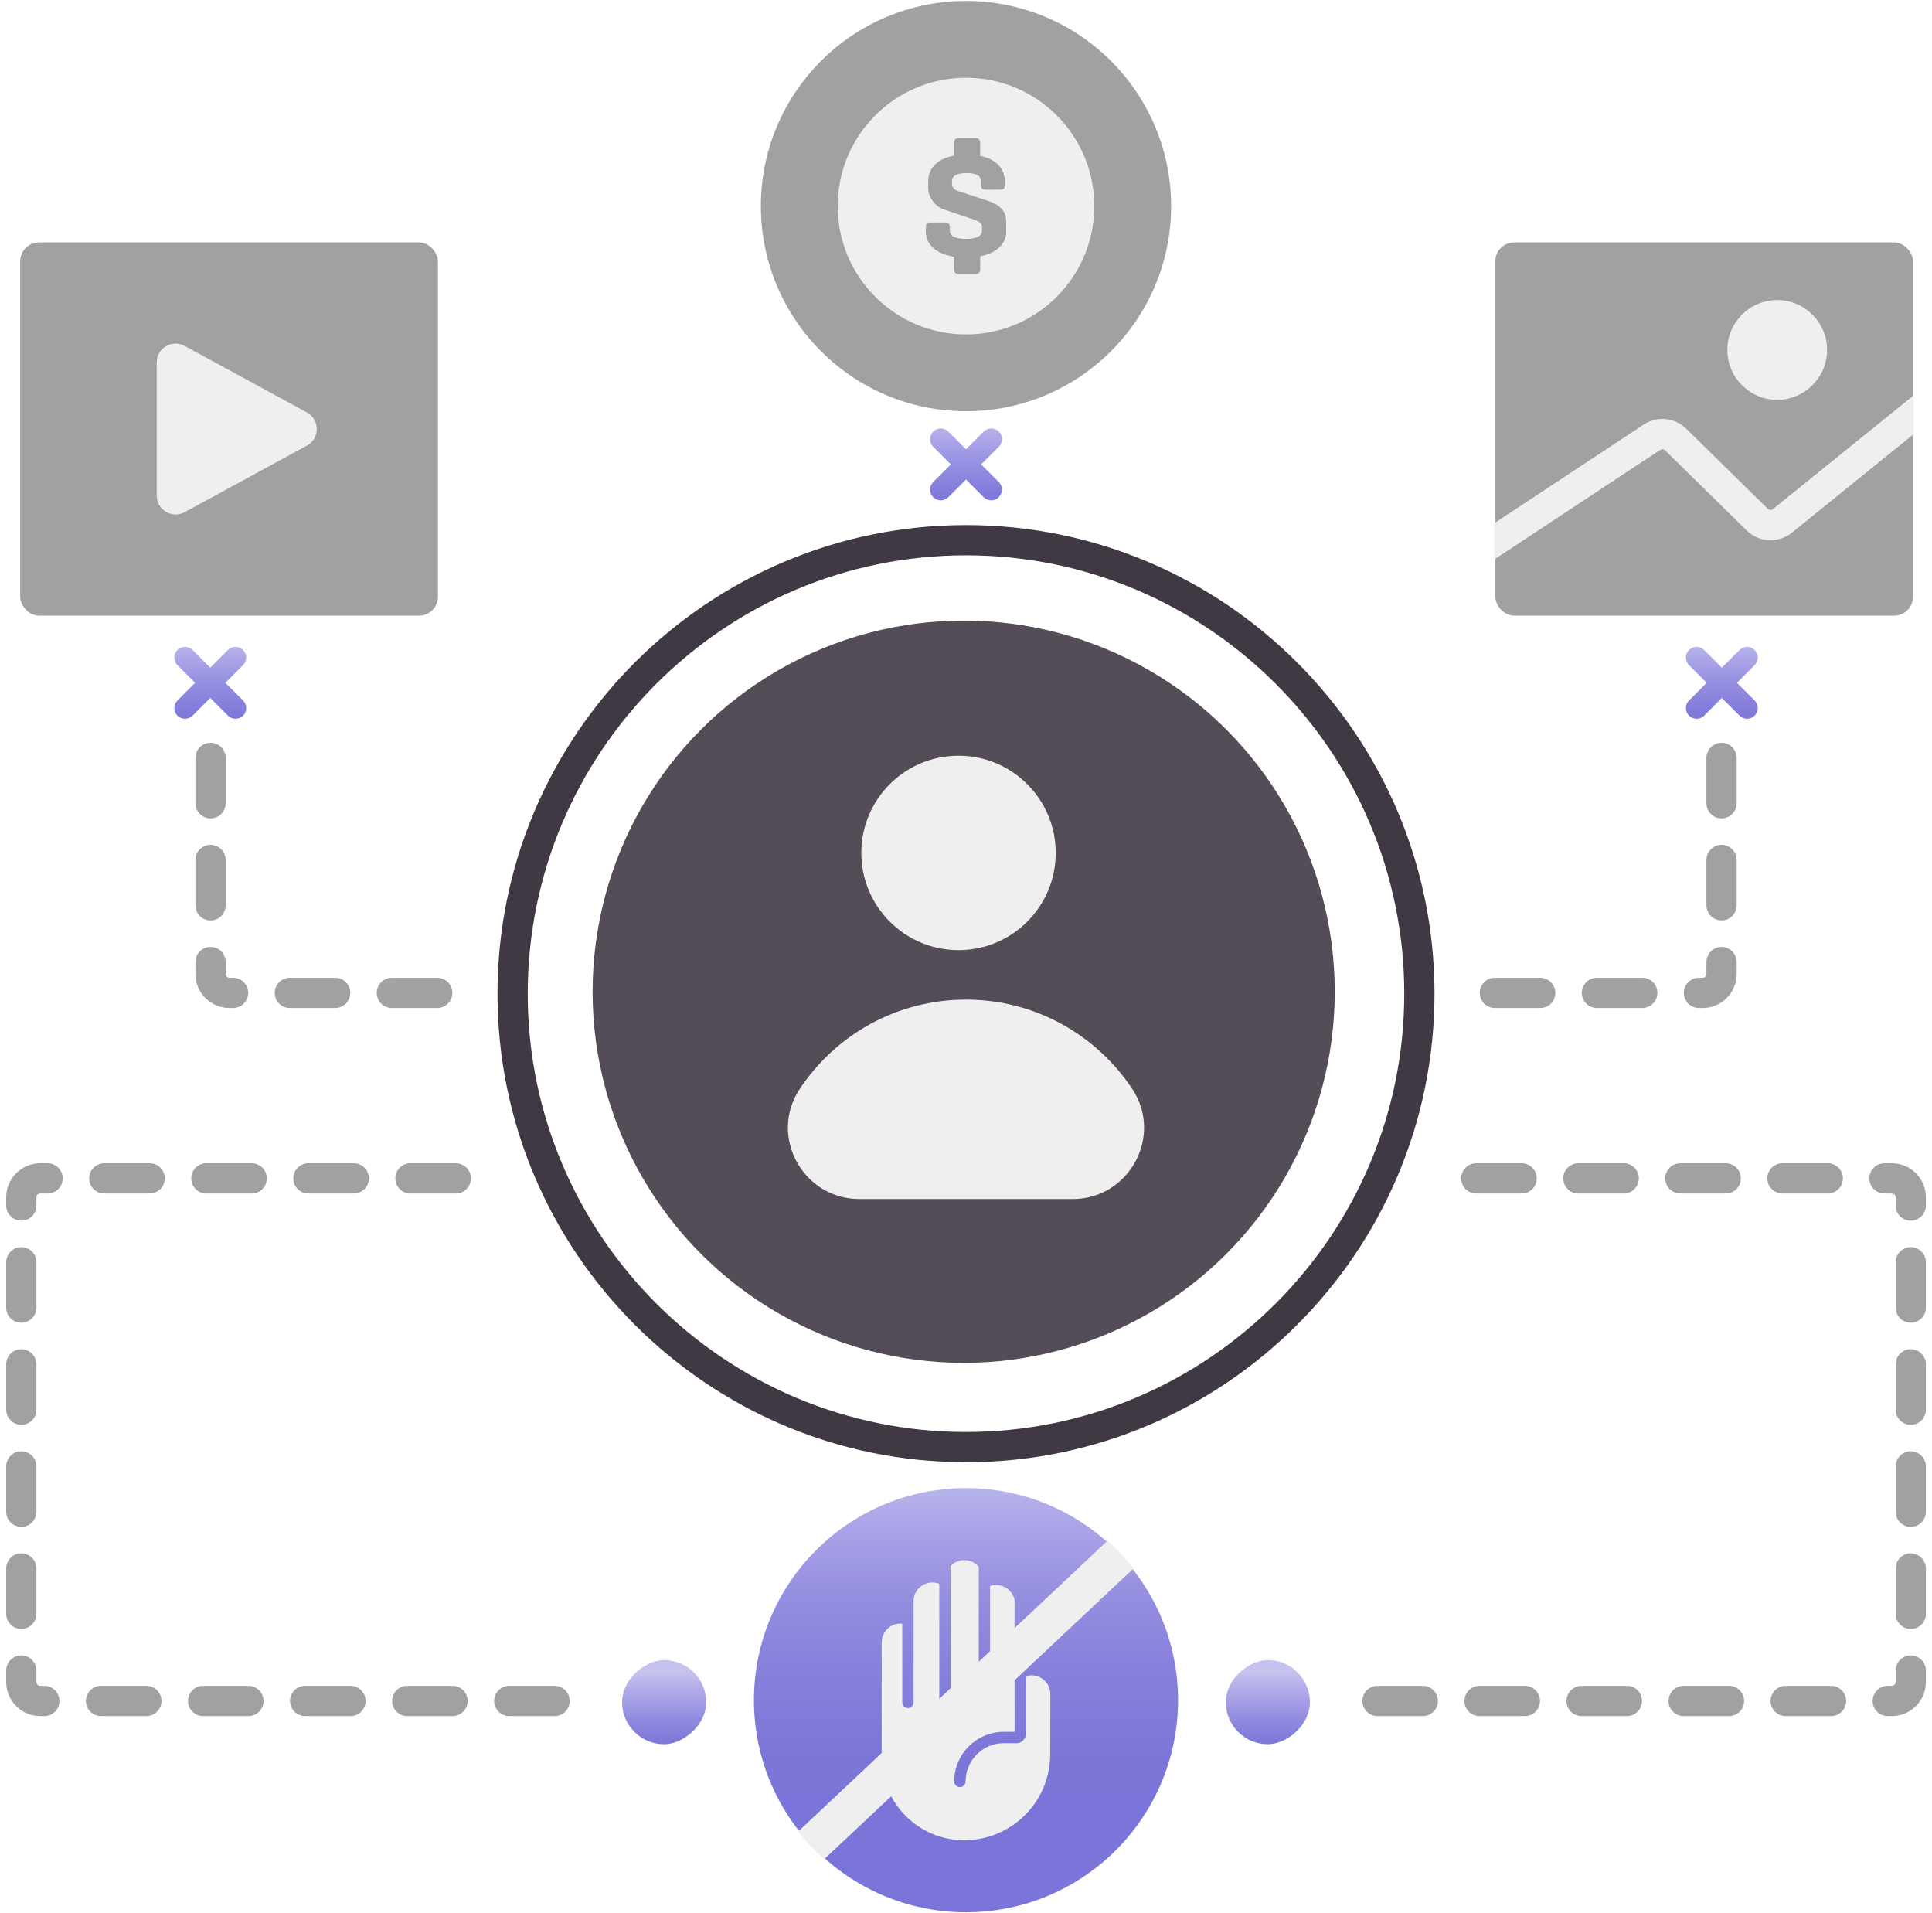
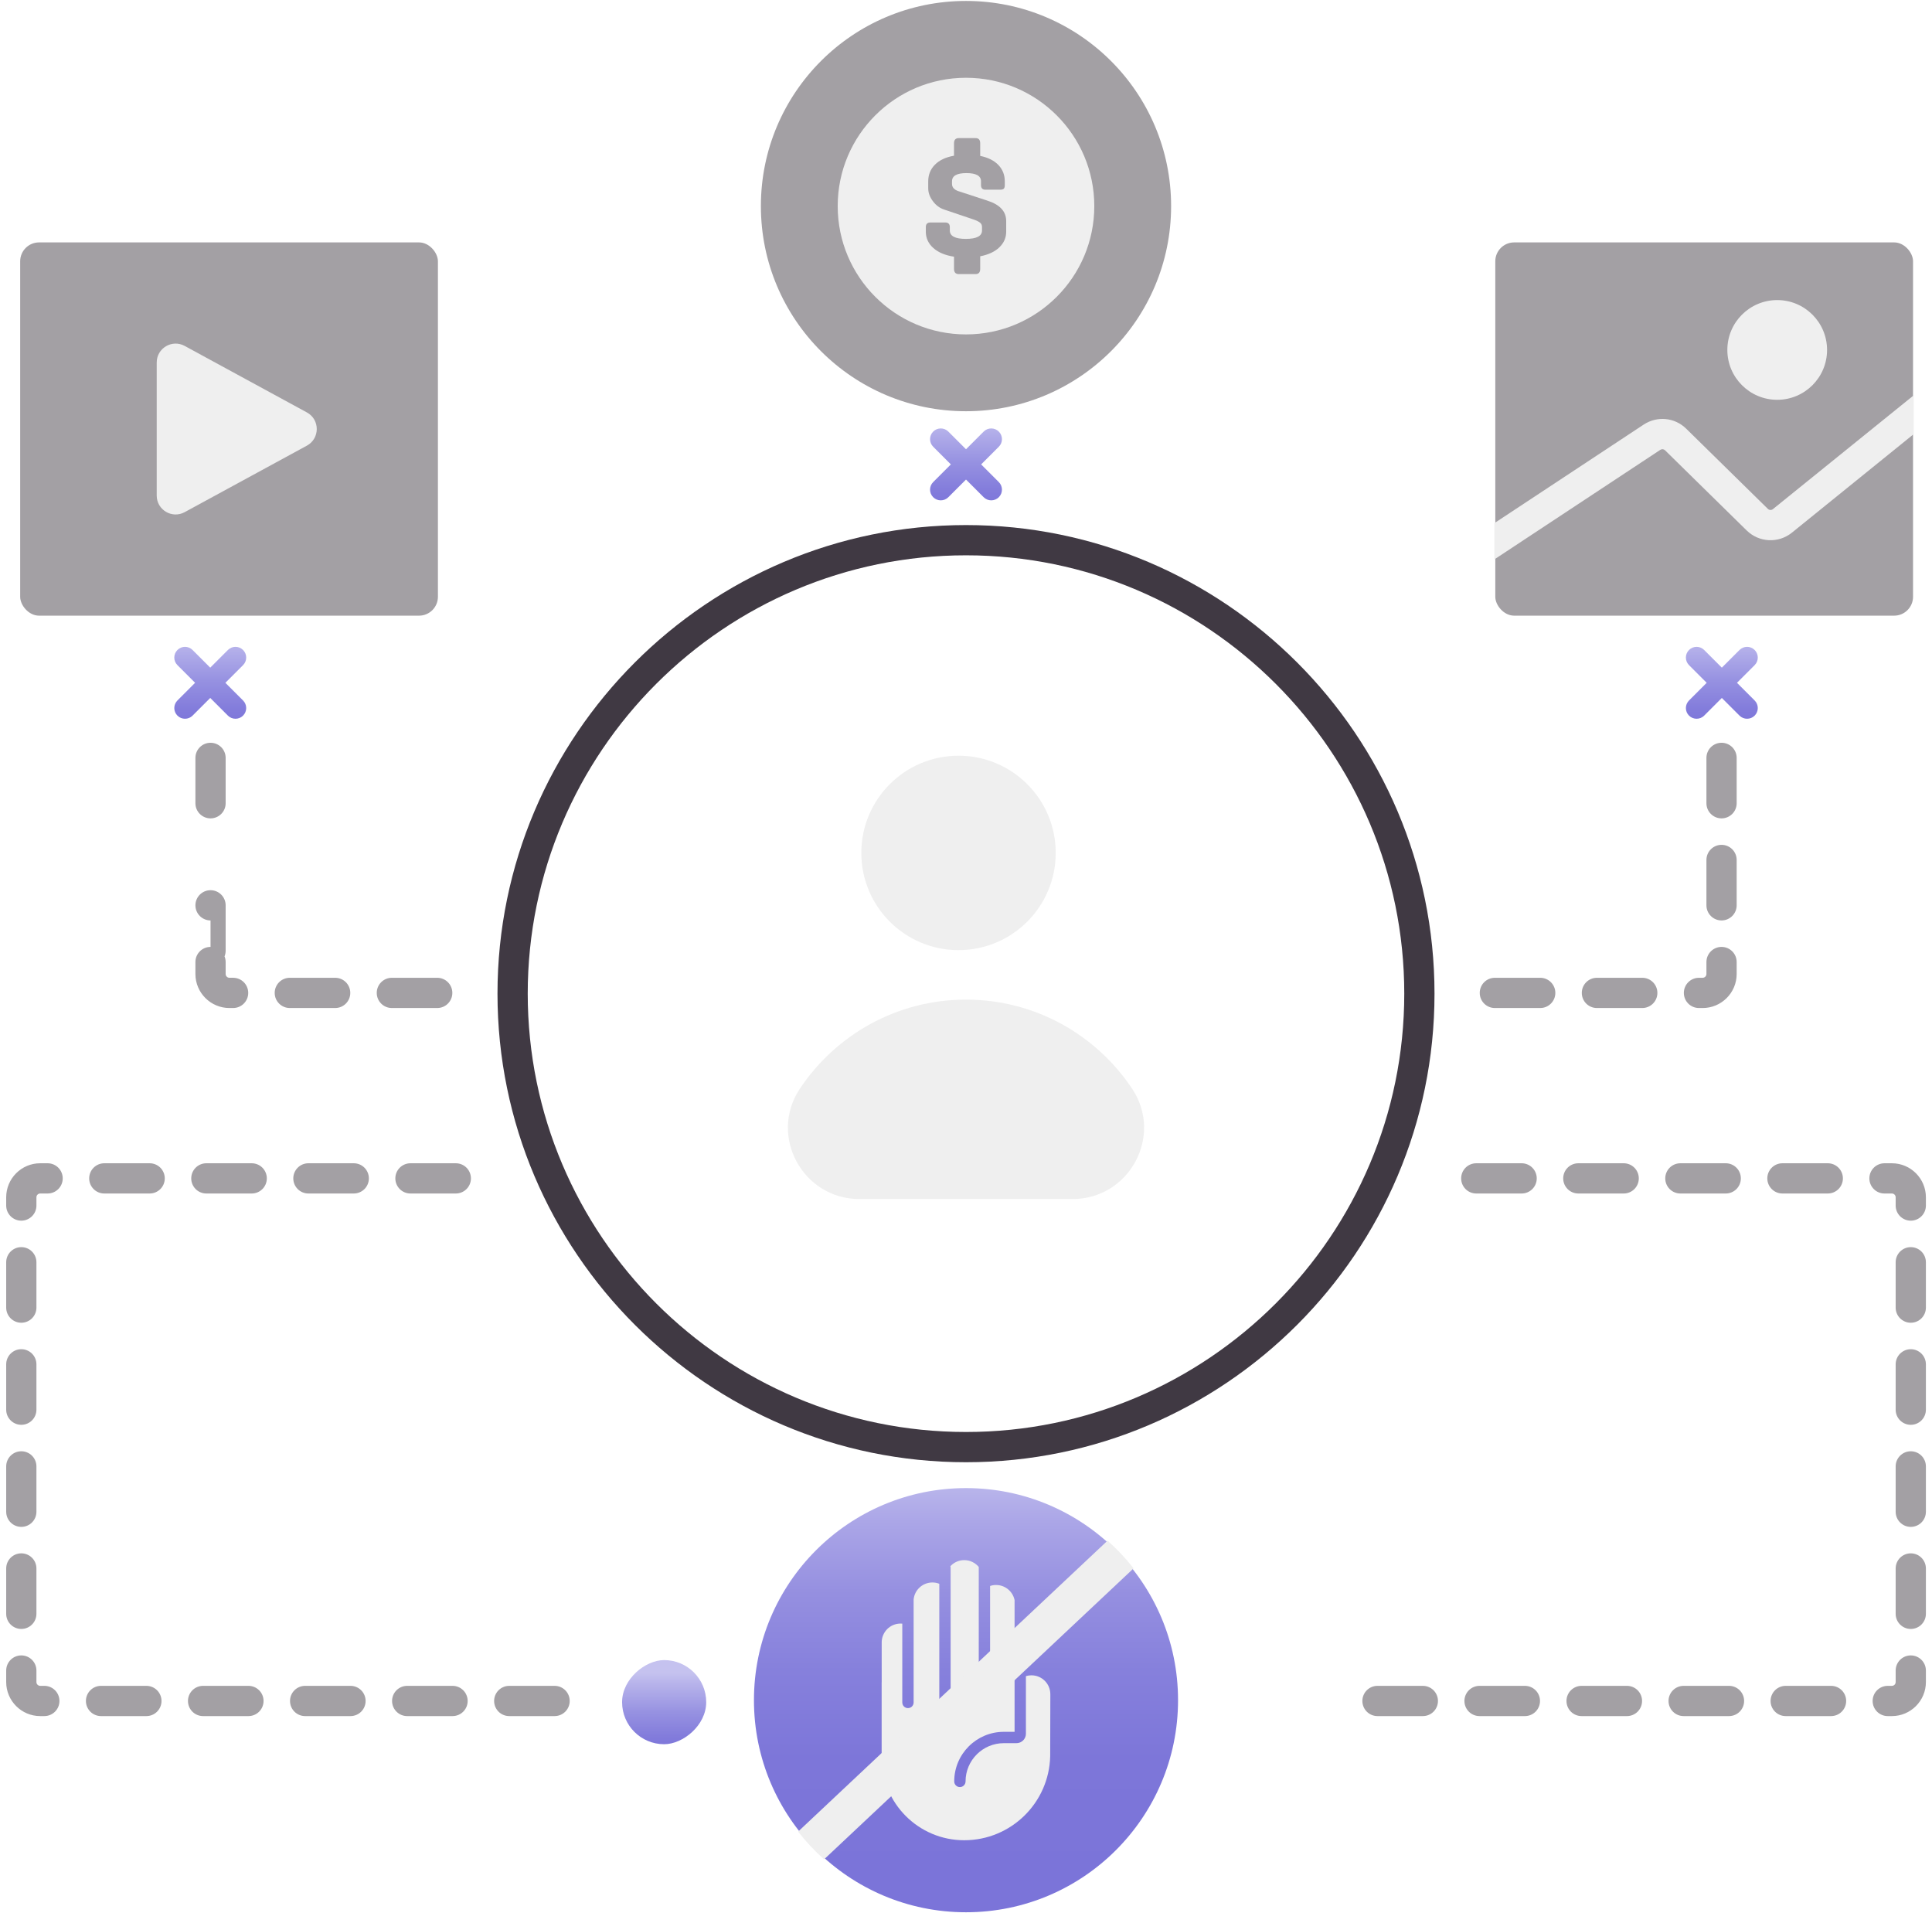
<svg xmlns="http://www.w3.org/2000/svg" xmlns:xlink="http://www.w3.org/1999/xlink" viewBox="0 0 511.151 505.947">
  <defs>
    <linearGradient id="f" x1="255.575" y1="385.764" x2="255.575" y2="497.968" gradientUnits="userSpaceOnUse">
      <stop offset="0" stop-color="#c5c2ef" />
      <stop offset=".001" stop-color="#c4c1ee" />
      <stop offset=".155" stop-color="#aaa5e7" />
      <stop offset=".32" stop-color="#958fe0" />
      <stop offset=".501" stop-color="#8680dc" />
      <stop offset=".708" stop-color="#7d76d9" />
      <stop offset="1" stop-color="#7b74d9" />
    </linearGradient>
    <linearGradient id="h" x1="260.409" y1="663.663" x2="284.898" y2="663.663" gradientTransform="translate(-95.723 1113.928) scale(1 -1)" gradientUnits="userSpaceOnUse">
      <stop offset=".138" stop-color="#c5c2ef" />
      <stop offset=".245" stop-color="#b8b4eb" />
      <stop offset=".566" stop-color="#9691e1" />
      <stop offset=".829" stop-color="#827bdb" />
      <stop offset="1" stop-color="#7b74d9" />
    </linearGradient>
    <linearGradient id="i" x1="260.409" y1="339.424" x2="284.898" y2="339.424" gradientTransform="translate(63.997 110.841)" xlink:href="#h" />
    <linearGradient id="j" x1="55.625" y1="166.231" x2="55.625" y2="193.034" gradientUnits="userSpaceOnUse">
      <stop offset=".041" stop-color="#c5c2ef" />
      <stop offset=".16" stop-color="#b8b4eb" />
      <stop offset=".517" stop-color="#9691e1" />
      <stop offset=".81" stop-color="#827bdb" />
      <stop offset="1" stop-color="#7b74d9" />
    </linearGradient>
    <linearGradient id="k" x1="-339.861" y1="166.231" x2="-339.861" y2="193.034" gradientTransform="translate(115.686) rotate(-180) scale(1 -1)" xlink:href="#j" />
    <linearGradient id="l" x1="-139.889" y1="108.457" x2="-139.889" y2="135.261" gradientTransform="translate(115.686) rotate(-180) scale(1 -1)" xlink:href="#j" />
  </defs>
  <g id="a">
    <g>
      <path d="M255.575,138.895c-68.348,0-123.953,55.605-123.953,123.953,0,68.348,55.605,123.952,123.953,123.952s123.953-55.604,123.953-123.952c0-68.348-55.605-123.953-123.953-123.953Zm0,239.905c-63.937,0-115.953-52.016-115.953-115.952s52.016-115.953,115.953-115.953,115.953,52.017,115.953,115.953-52.017,115.952-115.953,115.952Z" style="fill:#403943;" />
-       <circle cx="254.96" cy="262.338" r="98.177" style="fill:#544d57;" />
    </g>
    <g>
      <path d="M227.367,317.178c-14.958,0-24.048-16.665-15.778-29.129,9.447-14.237,25.62-23.622,43.986-23.622h0c18.366,0,34.539,9.386,43.986,23.622,8.271,12.464-.819,29.129-15.778,29.129h-56.417Z" style="fill:#efefef;" />
      <circle cx="253.597" cy="225.618" r="25.716" style="fill:#efefef;" />
    </g>
  </g>
  <g id="b">
    <path d="M201.308,54.517c0,29.979,24.289,54.267,54.267,54.267,29.969,0,54.267-24.288,54.267-54.267,0-29.969-24.299-54.267-54.267-54.267-29.979,0-54.267,24.299-54.267,54.267Z" style="fill:#a3a0a4;" />
    <circle cx="255.575" cy="54.517" r="33.944" style="fill:#efefef;" />
    <path d="M261.13,53.036l-7.617-2.486c-1.093-.388-1.64-1.022-1.64-1.904v-.688c0-1.445,1.27-2.168,3.809-2.168,2.573,0,3.861,.723,3.861,2.168v1.005c0,.812,.388,1.217,1.163,1.217h3.914c.458,0,.775-.088,.952-.265,.176-.176,.265-.493,.265-.952v-1.005c0-1.692-.564-3.129-1.692-4.311-1.129-1.181-2.733-1.983-4.813-2.406v-3.332c0-.917-.405-1.375-1.217-1.375h-4.442c-.847,0-1.27,.458-1.27,1.375v3.279c-2.187,.388-3.87,1.182-5.051,2.38-1.183,1.199-1.772,2.663-1.772,4.39v1.852c0,1.163,.405,2.292,1.217,3.385,.811,1.094,1.798,1.834,2.962,2.222l7.669,2.592c.917,.317,1.542,.617,1.878,.899,.335,.282,.503,.652,.503,1.11v.952c0,1.48-1.429,2.222-4.285,2.222-2.821,0-4.23-.741-4.23-2.222v-.899c0-.811-.406-1.217-1.217-1.217h-3.914c-.812,0-1.217,.406-1.217,1.217v1.217c0,1.692,.661,3.13,1.983,4.311,1.322,1.182,3.147,1.948,5.475,2.301v3.227c0,.917,.423,1.375,1.27,1.375h4.442c.812,0,1.217-.458,1.217-1.375v-3.332c2.186-.424,3.879-1.217,5.078-2.381,1.198-1.163,1.798-2.538,1.798-4.125v-2.804c0-2.573-1.692-4.39-5.077-5.447Z" style="fill:#a3a0a4;" />
  </g>
  <g id="c">
    <rect x="5.337" y="64.122" width="110.525" height="98.738" rx="5" ry="5" style="fill:#a3a0a4;" />
    <path d="M41.463,131.087v-35.193c0-3.793,4.058-6.205,7.39-4.392l32.342,17.597c3.481,1.894,3.481,6.89,0,8.784l-32.342,17.597c-3.332,1.813-7.39-.599-7.39-4.392Z" style="fill:#efefef;" />
  </g>
  <g id="d">
    <rect x="395.61" y="64.122" width="110.525" height="98.738" rx="5" ry="5" transform="translate(901.745 226.981) rotate(-180)" style="fill:#a3a0a4;" />
    <path d="M506.323,104.564l-37.268,30.118c-.396,.317-.966,.288-1.326-.066l-21.603-21.21c-3.037-2.982-7.649-3.441-11.239-1.104l-39.525,26.088v9.592l43.915-28.992c.396-.257,.908-.206,1.245,.125l21.602,21.209c3.253,3.194,8.385,3.451,11.939,.598l32.26-26.099v-10.258Z" style="fill:#efefef;" />
    <circle cx="470.197" cy="92.568" r="13.191" style="fill:#efefef;" />
  </g>
  <g id="e">
    <g>
      <circle cx="255.575" cy="449.743" r="56.102" style="fill:url(#f);" />
      <path d="M277.89,448.163s-.03,16.26-.04,16.4c-.29,12.33-10.36,22.23-22.75,22.23-12.06,0-21.84-9.77-21.84-21.83v-19.94h.01v-10.55c0-2.76,2.23-5,5-5,.15,0,.3,.01,.45,.02v20.85c0,.83,.67,1.5,1.5,1.5,.83,0,1.5-.67,1.5-1.5v-27.25c.25-2.52,2.38-4.49,4.97-4.49,.65,0,1.26,.12,1.82,.35v30.38c0,.83,.67,1.5,1.5,1.5,.83,0,1.5-.67,1.5-1.5v-34.62c0-.14-.02-.28-.07-.41,.92-.99,2.22-1.61,3.67-1.61,1.54,0,2.92,.7,3.84,1.8v34.57c0,.83,.67,1.5,1.5,1.5,.82,0,1.5-.67,1.5-1.5v-29.53c.49-.17,1.02-.26,1.58-.26,2.42,0,4.43,1.71,4.9,3.99v34.85h-2.85c-7.23,0-13.12,5.88-13.12,13.12,0,.82,.67,1.5,1.5,1.5,.83,0,1.5-.68,1.5-1.5,0-5.58,4.54-10.12,10.12-10.12h3.35c1.38,0,2.5-1.12,2.5-2.5v-15.23c.46-.14,.95-.22,1.46-.22,2.77,0,5,2.24,5,5Z" style="fill:#efefef;" />
      <path d="M211.15,484.511c2.073,2.645,4.372,5.104,6.877,7.339l81.891-76.982c-2.08-2.64-4.385-5.092-6.896-7.322l-81.872,76.964Z" style="fill:#efefef;" />
    </g>
  </g>
  <g id="g">
    <rect x="164.588" y="439.138" width="22.254" height="22.254" rx="11.127" ry="11.127" transform="translate(625.98 274.55) rotate(90)" style="fill:url(#h);" />
-     <rect x="324.308" y="439.138" width="22.254" height="22.254" rx="11.127" ry="11.127" transform="translate(785.7 114.829) rotate(90)" style="fill:url(#i);" />
    <path d="M60.603,181.59l-.972-.972,4.675-4.675c1.107-1.107,1.107-2.901,0-4.007s-2.901-1.107-4.007,0l-4.675,4.675-4.675-4.675c-1.107-1.107-2.9-1.107-4.007,0s-1.107,2.901,0,4.007l4.675,4.675-4.675,4.675c-1.107,1.107-1.107,2.901,0,4.007,1.107,1.106,2.9,1.106,4.007,0l4.675-4.675,4.675,4.675c1.106,1.106,2.9,1.106,4.007,0,1.107-1.107,1.107-2.901,0-4.007l-3.703-3.703Z" style="fill:url(#j);" />
    <path d="M450.569,181.59l.972-.972-4.675-4.675c-1.107-1.107-1.107-2.901,0-4.007s2.901-1.107,4.007,0l4.675,4.675,4.675-4.675c1.107-1.107,2.9-1.107,4.007,0s1.107,2.901,0,4.007l-4.675,4.675,4.675,4.675c1.107,1.107,1.107,2.901,0,4.007-1.107,1.106-2.9,1.106-4.007,0l-4.675-4.675-4.675,4.675c-1.106,1.106-2.9,1.106-4.007,0-1.107-1.107-1.107-2.901,0-4.007l3.703-3.703Z" style="fill:url(#k);" />
    <path d="M250.597,123.817l.972-.972-4.675-4.675c-1.107-1.107-1.107-2.901,0-4.007s2.901-1.107,4.007,0l4.675,4.675,4.675-4.675c1.107-1.107,2.9-1.107,4.007,0s1.107,2.901,0,4.007l-4.675,4.675,4.675,4.675c1.107,1.107,1.107,2.901,0,4.007-1.107,1.106-2.9,1.106-4.007,0l-4.675-4.675-4.675,4.675c-1.106,1.106-2.9,1.106-4.007,0-1.107-1.107-1.107-2.901,0-4.007l3.703-3.703Z" style="fill:url(#l);" />
    <path d="M146.73,453.951h-12c-2.209,0-4-1.791-4-4s1.791-4,4-4h12c2.209,0,4,1.791,4,4s-1.791,4-4,4Zm-27,0h-12c-2.209,0-4-1.791-4-4s1.791-4,4-4h12c2.209,0,4,1.791,4,4s-1.791,4-4,4Zm-27,0h-12c-2.209,0-4-1.791-4-4s1.791-4,4-4h12c2.209,0,4,1.791,4,4s-1.791,4-4,4Zm-27,0h-12c-2.209,0-4-1.791-4-4s1.791-4,4-4h12c2.209,0,4,1.791,4,4s-1.791,4-4,4Zm-27,0h-12c-2.209,0-4-1.791-4-4s1.791-4,4-4h12c2.209,0,4,1.791,4,4s-1.791,4-4,4Zm-27,0h-1.092c-4.962,0-9-4.037-9-9v-3.051c0-2.209,1.791-4,4-4s4,1.791,4,4v3.051c0,.552,.449,1,1,1h1.092c2.209,0,4,1.791,4,4s-1.791,4-4,4Zm-6.092-23.051c-2.209,0-4-1.791-4-4v-12c0-2.209,1.791-4,4-4s4,1.791,4,4v12c0,2.209-1.791,4-4,4Zm0-27c-2.209,0-4-1.791-4-4v-12c0-2.209,1.791-4,4-4s4,1.791,4,4v12c0,2.209-1.791,4-4,4Zm0-27c-2.209,0-4-1.791-4-4v-12c0-2.209,1.791-4,4-4s4,1.791,4,4v12c0,2.209-1.791,4-4,4Zm0-27c-2.209,0-4-1.791-4-4v-12c0-2.209,1.791-4,4-4s4,1.791,4,4v12c0,2.209-1.791,4-4,4Zm0-27c-2.209,0-4-1.791-4-4v-2.186c0-4.963,4.038-9,9-9h1.957c2.209,0,4,1.791,4,4s-1.791,4-4,4h-1.957c-.551,0-1,.448-1,1v2.186c0,2.209-1.791,4-4,4Zm114.957-7.186h-12c-2.209,0-4-1.791-4-4s1.791-4,4-4h12c2.209,0,4,1.791,4,4s-1.791,4-4,4Zm-27,0h-12c-2.209,0-4-1.791-4-4s1.791-4,4-4h12c2.209,0,4,1.791,4,4s-1.791,4-4,4Zm-27,0h-12c-2.209,0-4-1.791-4-4s1.791-4,4-4h12c2.209,0,4,1.791,4,4s-1.791,4-4,4Zm-27,0h-12c-2.209,0-4-1.791-4-4s1.791-4,4-4h12c2.209,0,4,1.791,4,4s-1.791,4-4,4Z" style="fill:#a3a0a4;" />
-     <path d="M115.676,266.649h-12c-2.209,0-4-1.791-4-4s1.791-4,4-4h12c2.209,0,4,1.791,4,4s-1.791,4-4,4Zm-27,0h-12c-2.209,0-4-1.791-4-4s1.791-4,4-4h12c2.209,0,4,1.791,4,4s-1.791,4-4,4Zm-27,0h-.975c-4.962,0-9-4.037-9-9v-3.168c0-2.209,1.791-4,4-4s4,1.791,4,4v3.168c0,.552,.449,1,1,1h.975c2.209,0,4,1.791,4,4s-1.791,4-4,4Zm-5.975-23.167c-2.209,0-4-1.791-4-4v-12c0-2.209,1.791-4,4-4s4,1.791,4,4v12c0,2.209-1.791,4-4,4Zm0-27c-2.209,0-4-1.791-4-4v-12c0-2.209,1.791-4,4-4s4,1.791,4,4v12c0,2.209-1.791,4-4,4Z" style="fill:#a3a0a4;" />
+     <path d="M115.676,266.649h-12c-2.209,0-4-1.791-4-4s1.791-4,4-4h12c2.209,0,4,1.791,4,4s-1.791,4-4,4Zm-27,0h-12c-2.209,0-4-1.791-4-4s1.791-4,4-4h12c2.209,0,4,1.791,4,4s-1.791,4-4,4Zm-27,0h-.975c-4.962,0-9-4.037-9-9v-3.168c0-2.209,1.791-4,4-4s4,1.791,4,4v3.168c0,.552,.449,1,1,1h.975c2.209,0,4,1.791,4,4s-1.791,4-4,4Zm-5.975-23.167c-2.209,0-4-1.791-4-4c0-2.209,1.791-4,4-4s4,1.791,4,4v12c0,2.209-1.791,4-4,4Zm0-27c-2.209,0-4-1.791-4-4v-12c0-2.209,1.791-4,4-4s4,1.791,4,4v12c0,2.209-1.791,4-4,4Z" style="fill:#a3a0a4;" />
    <path d="M450.472,266.649h-.975c-2.209,0-4-1.791-4-4s1.791-4,4-4h.975c.552,0,1-.448,1-1v-3.168c0-2.209,1.791-4,4-4s4,1.791,4,4v3.168c0,4.963-4.037,9-9,9Zm-15.975,0h-12c-2.209,0-4-1.791-4-4s1.791-4,4-4h12c2.209,0,4,1.791,4,4s-1.791,4-4,4Zm-27,0h-12c-2.209,0-4-1.791-4-4s1.791-4,4-4h12c2.209,0,4,1.791,4,4s-1.791,4-4,4Zm47.975-23.168c-2.209,0-4-1.791-4-4v-12c0-2.209,1.791-4,4-4s4,1.791,4,4v12c0,2.209-1.791,4-4,4Zm0-27c-2.209,0-4-1.791-4-4v-12c0-2.209,1.791-4,4-4s4,1.791,4,4v12c0,2.209-1.791,4-4,4Z" style="fill:#a3a0a4;" />
    <path d="M500.537,453.951h-1.093c-2.209,0-4-1.791-4-4s1.791-4,4-4h1.093c.552,0,1-.448,1-1v-3.05c0-2.209,1.791-4,4-4s4,1.791,4,4v3.05c0,4.963-4.037,9-9,9Zm-16.093,0h-12c-2.209,0-4-1.791-4-4s1.791-4,4-4h12c2.209,0,4,1.791,4,4s-1.791,4-4,4Zm-27,0h-12c-2.209,0-4-1.791-4-4s1.791-4,4-4h12c2.209,0,4,1.791,4,4s-1.791,4-4,4Zm-27,0h-12c-2.209,0-4-1.791-4-4s1.791-4,4-4h12c2.209,0,4,1.791,4,4s-1.791,4-4,4Zm-27,0h-12c-2.209,0-4-1.791-4-4s1.791-4,4-4h12c2.209,0,4,1.791,4,4s-1.791,4-4,4Zm-27,0h-12c-2.209,0-4-1.791-4-4s1.791-4,4-4h12c2.209,0,4,1.791,4,4s-1.791,4-4,4Zm129.093-23.05c-2.209,0-4-1.791-4-4v-12c0-2.209,1.791-4,4-4s4,1.791,4,4v12c0,2.209-1.791,4-4,4Zm0-27c-2.209,0-4-1.791-4-4v-12c0-2.209,1.791-4,4-4s4,1.791,4,4v12c0,2.209-1.791,4-4,4Zm0-27c-2.209,0-4-1.791-4-4v-12c0-2.209,1.791-4,4-4s4,1.791,4,4v12c0,2.209-1.791,4-4,4Zm0-27c-2.209,0-4-1.791-4-4v-12c0-2.209,1.791-4,4-4s4,1.791,4,4v12c0,2.209-1.791,4-4,4Zm0-27c-2.209,0-4-1.791-4-4v-2.187c0-.552-.448-1-1-1h-1.957c-2.209,0-4-1.791-4-4s1.791-4,4-4h1.957c4.963,0,9,4.037,9,9v2.187c0,2.209-1.791,4-4,4Zm-21.957-7.187h-12c-2.209,0-4-1.791-4-4s1.791-4,4-4h12c2.209,0,4,1.791,4,4s-1.791,4-4,4Zm-27,0h-12c-2.209,0-4-1.791-4-4s1.791-4,4-4h12c2.209,0,4,1.791,4,4s-1.791,4-4,4Zm-27,0h-12c-2.209,0-4-1.791-4-4s1.791-4,4-4h12c2.209,0,4,1.791,4,4s-1.791,4-4,4Zm-27,0h-12c-2.209,0-4-1.791-4-4s1.791-4,4-4h12c2.209,0,4,1.791,4,4s-1.791,4-4,4Z" style="fill:#a3a0a4;" />
  </g>
</svg>